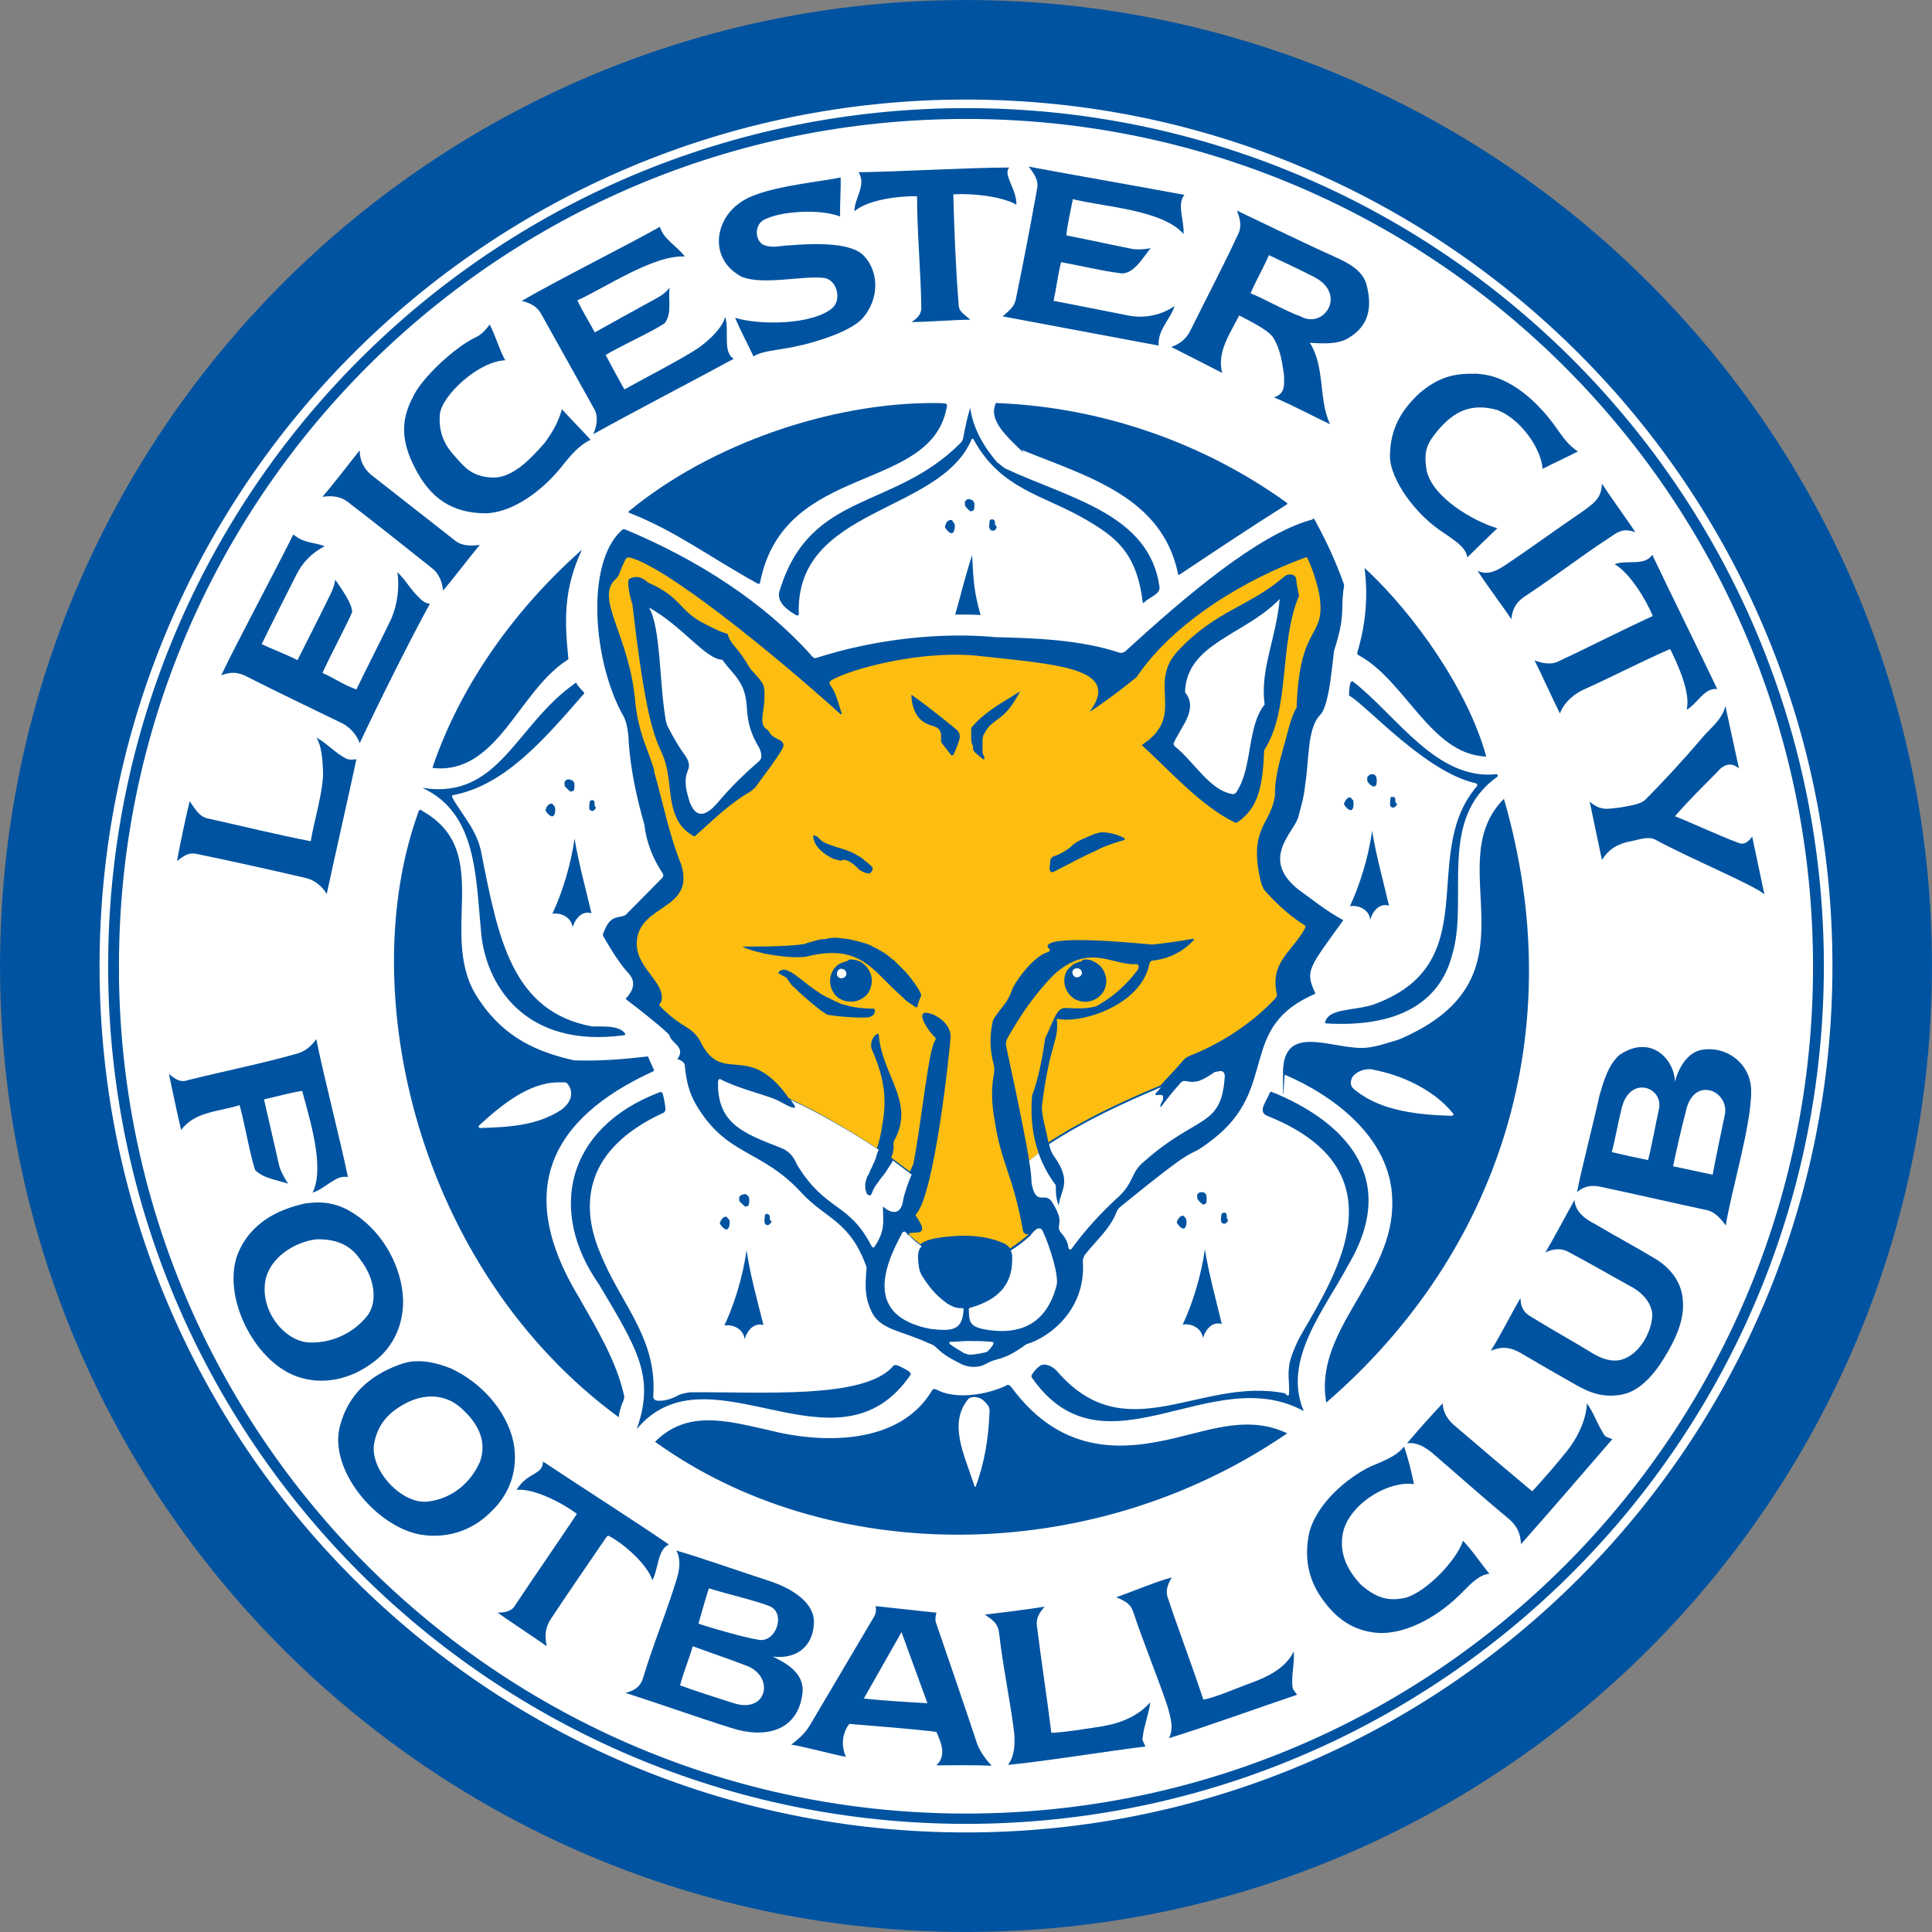
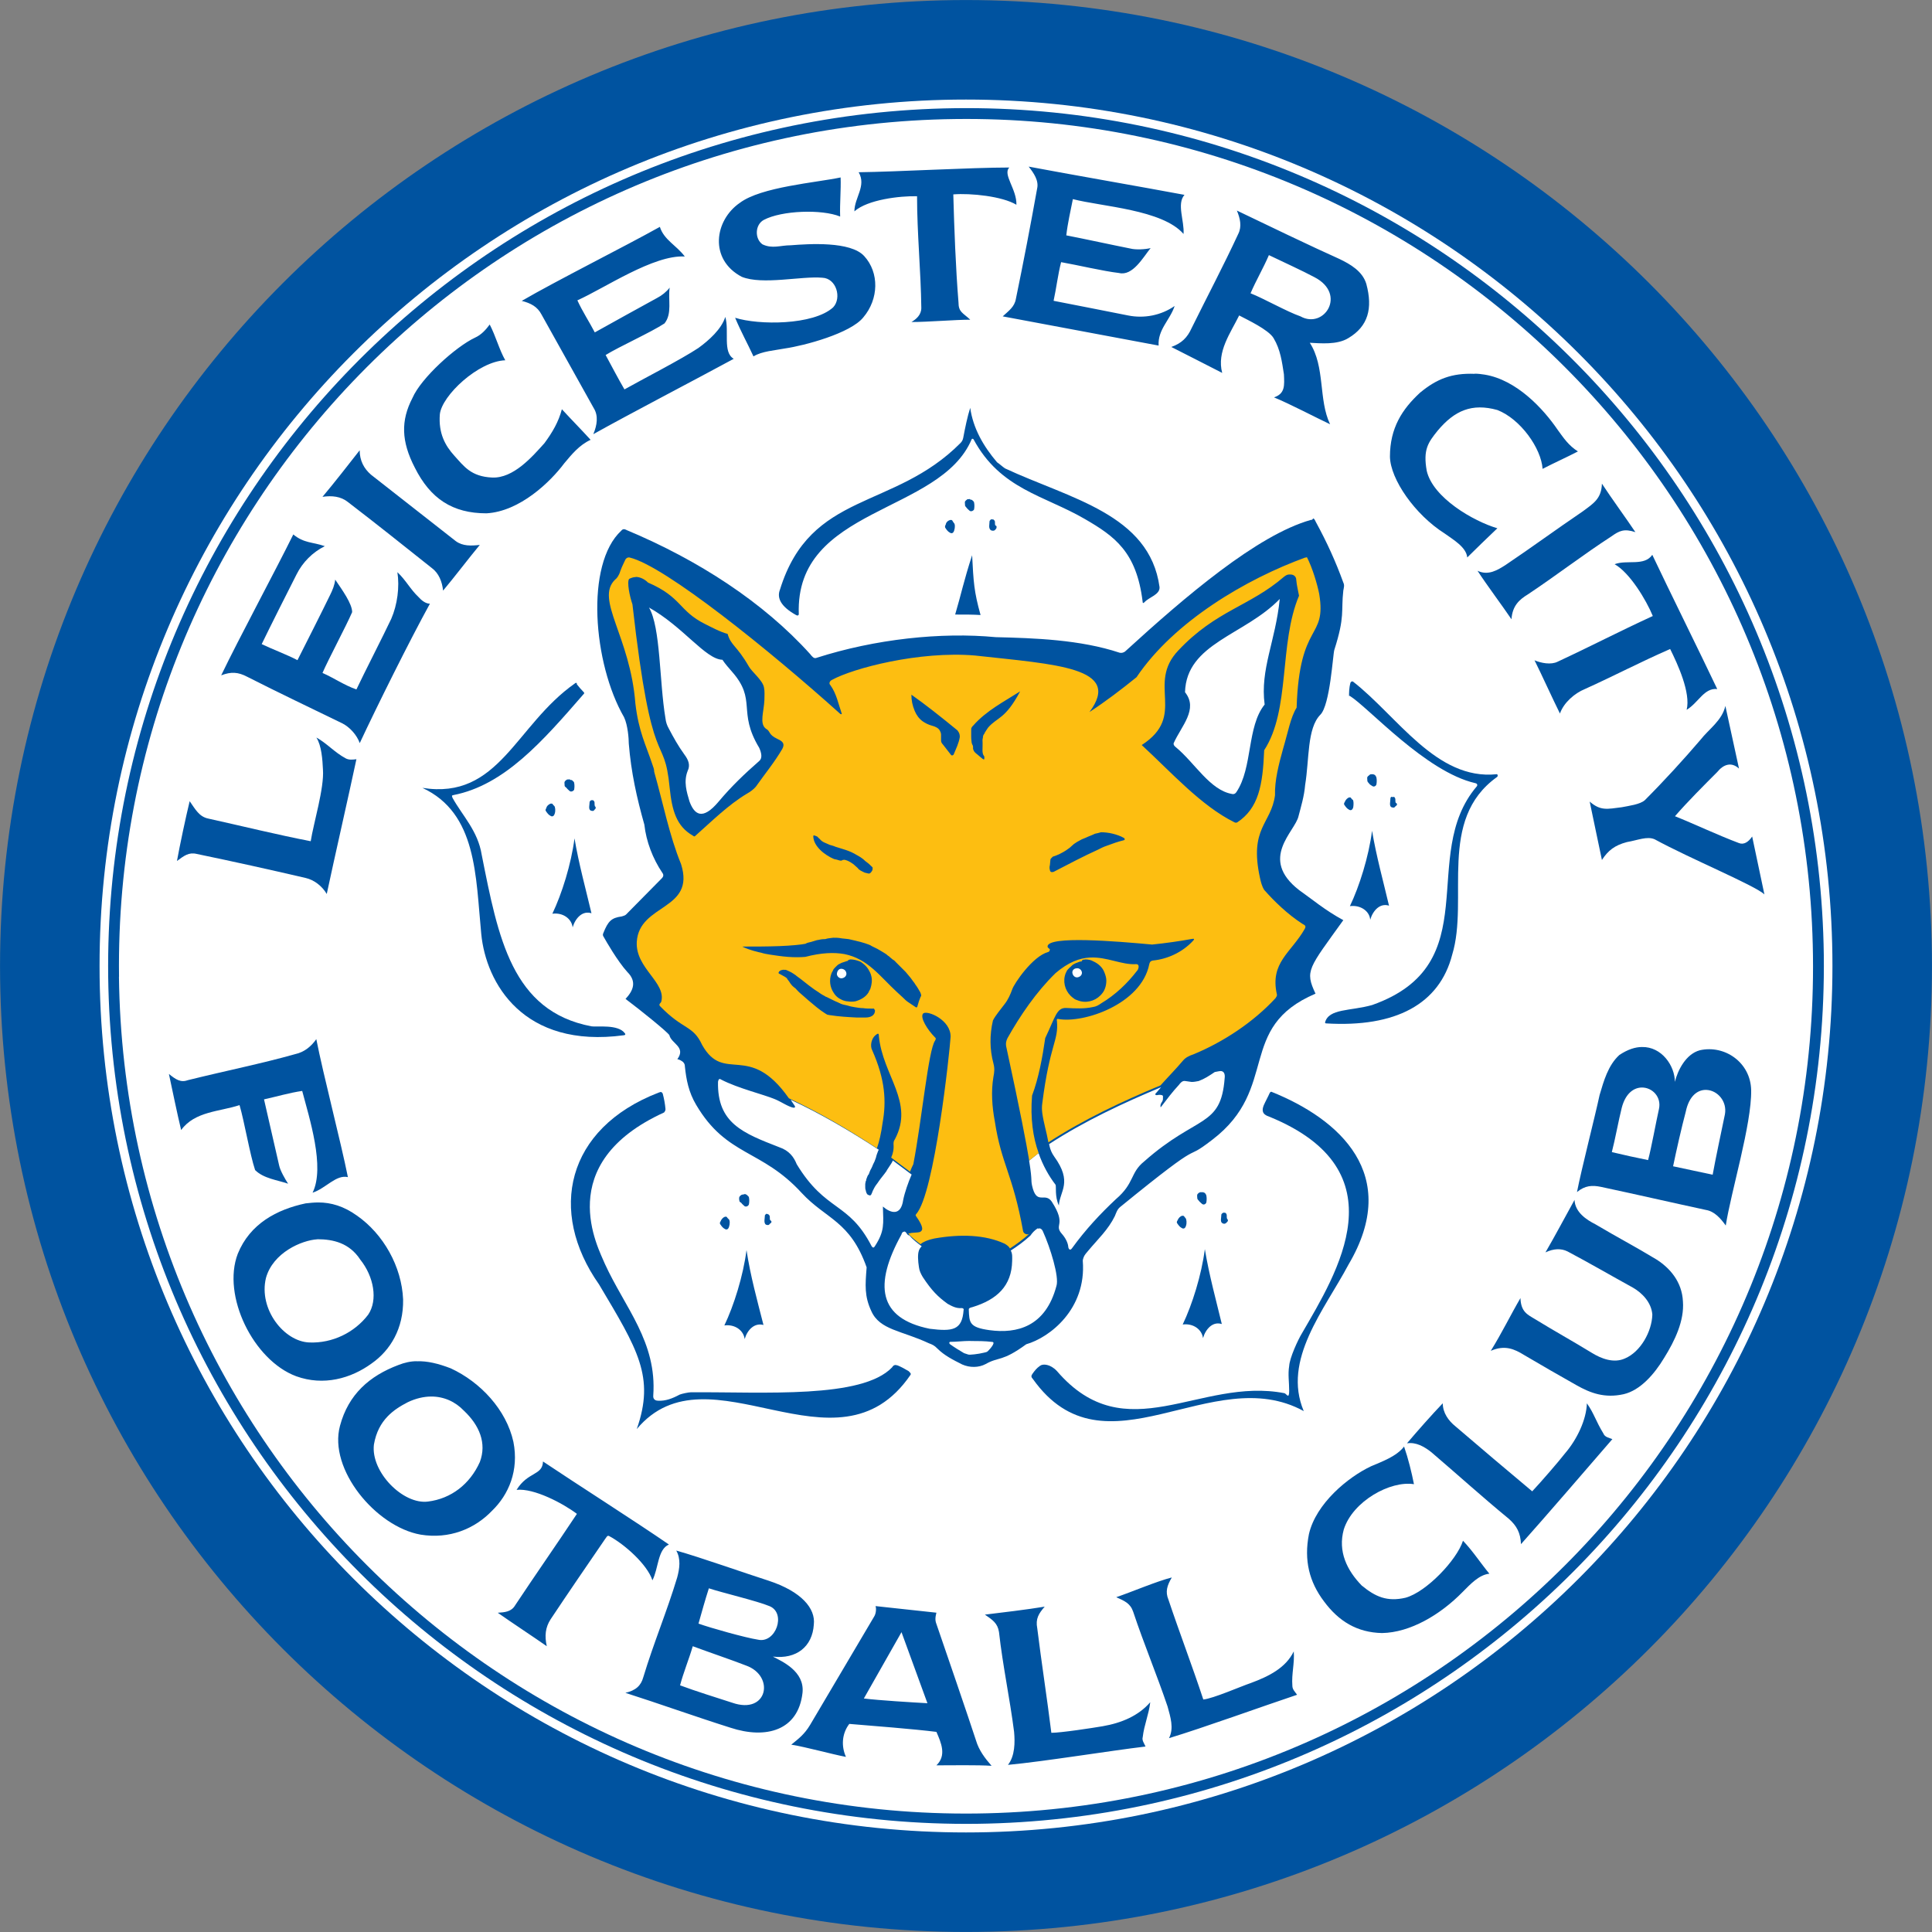
<svg xmlns="http://www.w3.org/2000/svg" id="svg2" version="1.1" viewBox="0 0 2494.6 2494.6">
  <rect x="0" y="0" width="2494.6" height="2494.6" fill="#808080" stroke="none" />
  <defs>
    <style>
      .cls-1 {
        fill: #0053a0;
      }

      .cls-1, .cls-2 {
        stroke-width: 0px;
      }

      .cls-3 {
        fill: #fff;
        stroke: #0053a0;
        stroke-miterlimit: 24.3;
        stroke-width: 128.5px;
      }

      .cls-2 {
        fill: #fdbe11;
      }
    </style>
  </defs>
  <path id="ellipse-big" class="cls-3" d="M2430.3,1247.3c0,653.3-529.8,1183-1183,1183S64.3,1900.6,64.3,1247.3,594,64.3,1247.3,64.3s1183,529.8,1183,1183Z" />
  <path id="ellipse-small" class="cls-1" d="M153.7,1261.3c-7.9-604,475.7-1100.3,1079.6-1107.6,604-7.9,1100.3,476.3,1107.6,1080.3,7.9,604-476.3,1100.3-1080.3,1107.6-603.4,7.3-1099.7-476.3-1107-1080.3h0ZM1233.3,139.7c-611.3,7.9-1100.9,509.7-1093.6,1121.6,7.9,611.3,509.7,1100.9,1121.6,1093.6,611.3-7.9,1100.9-509.7,1093.6-1121.6-7.9-611.9-510.3-1101.5-1121.6-1093.6h0Z" />
-   <path id="kinda-ellipse" class="cls-1" d="M1207.2,520.4c-134.4-.6-290.1,52.9-395.4,139.9-.6,0-.6,1.2.6,1.8,60.2,23.7,101,55.4,165.4,91.2,2.4,1.2,3,.6,3.6-1.2,31-157.5,223.2-113.7,241.5-228.7-.6-.6-.6-2.4-2.4-2.4-4.9-.6-9.1-.6-13.4-.6h0ZM1286.8,520.4c-1.2,0-1.8.6-1.8,2.4-7.9,20.1,15.8,41.4,29.2,54.7s3.6,2.4,5.5,3.6c85.8,34.7,180.7,60.8,201.3,159.4.6,1.8.6,2.4,2.4,1.2,45.6-30.4,91.2-60.8,137.5-90,2.4-1.2,1.2-1.8,0-3-104-74.8-234.8-122.9-374.1-128.3h0ZM751.6,709.6c-83.9,74.2-155.7,171.5-192.8,280.4-.6,1.2,0,1.8,1.8,1.8,82.1,7.3,108.9-99.1,171.5-139.3.6-.6,1.8-1.2,1.8-1.8-4.9-48.7-6.7-89.4,17.6-141.1h0ZM1761.9,733.3c4.9,37.7,1.2,73.6-9.1,108.3-.6,1.8-.6,3,1.2,4.3,60.2,32.2,93.1,127.1,163,130.8.6.6,2.4.6,1.8-.6-23.1-84.5-93.1-184.3-156.9-242.7h0ZM1941.9,1031.4c-85.8,85.8,53.5,230.5-135.6,310.8-16.4,4.9-32.8,10.9-48.1,10.9-42,0-101.6-31.6-101.6,32.2s1.2,1.8,2.4,2.4c58.4,24.9,137.5,79.1,138.7,162.4,3,99.8-102.2,166.7-85.2,260.9,224.4-194,316.3-479.9,229.3-779.8h0ZM542.3,1045.4c-.6,0-1.2,1.2-1.8,2.4-84.5,231.7-1.2,591.8,258.5,782.2,0-4.9,3-15.2,6.1-21.9,1.2-2.4,1.2-6.1,0-9.1-9.7-42-34.7-83.9-58.4-125.3-82.1-136.2-36.5-229.3,96.1-290.1,1.8-.6,1.8-1.2,1.2-3-1.8-4.3-4.3-9.1-6.1-13.4-.6-1.2,0-3.6-3-3-29.8,3.6-63.3,6.1-93.7,4.9-45.6-10.3-88.8-28-121.6-76.6-58.4-81.5,21.9-191.6-74.8-245.7-1.2-1.2-1.8-1.2-2.4-1.2h0ZM1768.6,1380.5c2.4,0,4.3.6,6.7,1.2,29.2,5.5,73.6,22.5,100.4,55.4,1.8,1.8,1.2,3.6-1.8,3.6-42.6-1.2-90-6.1-122.9-32.2-4.9-3.6-9.1-7.3-5.5-16.4,2.4-5.5,10.3-9.7,16.4-10.9,2.4-.6,4.3-.6,6.7-.6h0ZM719.9,1397.5h7.3c1.8,0,4.3,0,5.5,1.8,7.9,9.7,6.7,23.1-8.5,34.1-32.2,20.7-69.3,21.9-104,23.1-1.2,0-3.6-1.2-1.2-3.6,31-28.6,65.1-54.7,101-55.4ZM1301.4,1788c-.6,0-1.2,0-1.2.6-26.2,12.8-67.5,18.9-91.2,5.5-3-1.2-4.3-.6-5.5,1.2-42,70.6-141.1,69.3-211.7,51.1-52.3-11.6-104-26.8-146,15.2,220.8,159.4,560.8,164.2,816.3-10.9-48.1-22.5-91.8-6.7-144.8,6.1-60.2,14-144.2,26.8-212.3-66.9-1.2-.6-2.4-1.8-3.6-1.8h0ZM1257,1803.8h1.8c7.9.6,12.2,4.9,16.4,10.3,2.4,3,3,6.7,2.4,10.3-1.2,32.8-6.7,65.7-17.6,94.3,0,1.2-1.2,1.8-1.8,0-12.8-40.1-34.7-80.9-7.3-113.1,3-1.2,4.3-1.8,6.1-1.8h0Z" />
  <path id="leicester" class="cls-1" d="M1328.2,215.1c6.7,8.5,13.4,18.2,10.9,28.6-8.5,47.4-17.6,94.9-27.4,142.3-1.8,10.3-9.1,15.2-17,22.5,52.3,9.7,149,28,201.3,37.7-1.2-20.7,14.6-32.8,20.7-51.1-17.6,12.2-39.5,16.4-60.2,12.2-21.3-4.3-74.2-14.6-96.1-18.9,3.6-16.4,5.5-33.5,9.7-49.9,20.7,3.6,54.1,11.6,74.8,14,17.6,4.3,31-20.1,40.8-32.2-6.7,1.8-19.5,2.4-26.2.6-21.9-4.3-60.8-12.8-82.7-17,1.8-15.8,5.5-31.6,8.5-46.8,37.1,9.7,115.6,13.4,142.9,45,1.2-17-9.1-38.9,1.2-50.5-51.7-9.7-150.2-26.8-201.3-36.5h0ZM1303.3,216.3c-49.9,0-144.8,5.5-194.6,6.1,10.3,17.6-5.5,32.8-5.5,50.5,17-15.2,59-20.1,80.9-19.5,0,48.1,4.9,96.1,5.5,144.2,0,9.1-6.7,14.6-12.8,18.2,21.9,0,56-3,76-3-9.7-9.1-15.2-9.7-15.2-22.5-3.6-44.4-5.5-95.5-6.7-139.3,22.5-1.8,63.3,2.4,81.5,13.4.6-20.1-18.2-39.5-9.1-48.1h0ZM1085.5,229.1c-31.6,6.7-102.8,12.2-130.2,32.8-32.8,22.5-40.1,73,2.4,95.5,26.8,10.9,77.2-1.2,104,1.2,18.2.6,25.5,26.2,14,38.3-25.5,23.1-96.1,23.1-126.5,13.4,7.3,17.6,15.8,32.8,23.7,49.9,10.3-6.7,28.6-7.9,40.8-10.3,24.9-3.6,84.5-19.5,101-40.1,20.1-23.7,20.7-57.8,1.2-79.1-17.6-19.5-71.8-15.8-94.9-14-13.4,0-23.7,4.9-36.5-1.2-10.3-7.3-9.7-25.5,1.8-31.6,23.1-12.2,74.8-14,98.5-4.3-.6-17.6,1.2-34.1.6-50.5h0ZM1597,271.7c4.3,10.3,6.7,20.7,1.8,30.4-18.9,40.8-40.1,80.9-60.2,121.6-5.5,12.2-12.8,19.5-26.2,24.3,17.6,9.1,48.1,24.3,65.7,33.5-7.3-27.4,10.9-51.7,21.9-74.2,10.3,5.5,37.7,18.2,44.4,29.2,9.1,15.2,10.9,31,13.4,46.8.6,14,1.8,24.9-12.8,29.8,20.7,8.5,52.9,25.5,72.4,34.7-15.2-31.6-6.1-74.2-26.2-105.2,13.4.6,35.3,3,49.9-6.1,25.5-15.2,31.6-38.3,23.1-69.9-4.9-16.4-20.7-25.5-34.7-32.2-32.8-14.6-99.8-46.8-132.6-62.6ZM851.9,293c-45.6,25.5-133.2,69.3-178.2,95.5,11.6,3,20.1,7.3,25.5,17.6,22.5,40.1,45,80.9,67.5,121,6.1,9.7,4.3,21.9-.6,33.5,46.8-26.2,134.4-71.8,181.3-97.3-14.6-8.5-5.5-35.9-10.9-54.1-4.9,15.8-21.3,30.4-34.7,40.1-21.9,14.6-73,40.8-95.5,53.5-8.5-14.6-16.4-29.8-24.3-44.4,17.6-10.9,58.4-29.2,76-40.8,10.3-12.8,4.3-31,6.7-46.2-4.3,5.5-10.3,10.3-16.4,13.4-18.9,10.3-60.8,33.5-80.3,44.4-7.3-14-15.8-26.8-22.5-41.4,35.3-15.8,98.5-59,138.7-56.6-10.9-14.6-26.8-21.3-32.2-38.3h0ZM1638.4,329.4c17.6,8.5,43.2,20.1,59,28.6,42,21.9,12.2,67.5-18.2,50.5-17.6-6.1-47.4-23.1-64.5-29.8,7.3-17,16.4-32.2,23.7-49.3ZM632.4,418.9c-4.9,6.7-10.9,13.4-18.9,17-24.9,11.6-69.9,52.3-80.9,77.9-15.2,29.2-14.6,56,3,90,20.1,40.1,48.7,59,92.5,59,43.2-2.4,82.7-40.8,100.4-64.5,9.7-11.6,19.5-23.7,34.1-30.4-12.2-13.4-24.9-26.2-37.1-39.5-4.3,16.4-12.2,29.8-22.5,43.8-15.8,17.6-40.1,45.6-67.5,44.4s-36.5-14.6-48.7-28-20.7-29.2-18.9-53.5c2.4-24.3,49.9-68.7,84.5-69.9-7.9-14-12.2-31-20.1-46.2h0ZM464.5,581.3c-12.8,16.4-34.7,44.4-48.1,60.2,12.2-1.8,23.7-.6,32.8,6.7,36.5,28,72.4,56.6,108.3,85.2,9.1,6.7,13.4,17.6,14.6,29.2,13.4-15.8,34.7-43.8,47.4-59-10.9,1.2-21.9,1.8-31-4.9l-109.5-85.8c-9.1-7.9-14.6-18.2-14.6-31.6h0ZM378.7,690.1c-23.1,46.8-70.6,135-93.1,181.9,12.8-4.9,21.9-4.3,33.5,1.8,40.8,20.7,81.5,40.1,122.9,60.2,9.7,4.9,18.9,15.2,22.5,25.5,22.5-48.1,64.5-132.6,90.6-180-5.5,0-10.9-4.3-14.6-8.5-10.9-10.3-16.4-21.9-27.4-32.2,3,18.9,0,42-7.9,60.2-9.7,20.7-35.3,70.6-45,91.2-15.8-5.5-28.6-14.6-43.8-21.3,7.9-18.2,30.4-60.2,38.3-78.5,0-10.9-12.8-28.6-21.9-42-.6,6.7-3.6,14-6.7,20.1-9.7,20.1-32.2,64.5-42,83.9-14-7.3-32.2-14-46.2-20.7,9.7-20.1,34.7-69.9,45-90,7.9-15.8,20.7-28.6,36.5-36.5-15.8-5.5-26.8-3.6-40.8-15.2h0ZM408.5,952.3c6.7,10.3,7.9,28.6,8.5,41.4,1.8,23.7-12.2,69.3-15.8,92.5-43.8-8.5-88.2-19.5-132-29.2-12.2-2.4-17-12.2-24.3-22.5-4.9,20.1-12.8,57.2-16.4,77.2,9.1-6.7,15.2-11.6,25.5-9.1,46.8,9.7,93.7,20.1,140.5,31,10.9,2.4,21.3,10.3,27.4,20.7,9.7-45.6,28.6-128.3,38.3-174-4.9.6-9.7,1.2-14-1.2-14.6-7.9-24.3-19.5-37.7-26.8h0Z" />
  <path id="football" class="cls-1" d="M408.5,1341.6c-6.7,9.7-15.8,17-27.4,19.5-43.2,12.2-88.8,21.3-138.1,33.5-9.7,3.6-15.8-.6-24.9-7.9,4.3,20.1,10.9,52.3,15.8,72.4,17.6-24.3,49.9-23.7,75.4-32.2,6.1,20.7,13.4,63.9,20.1,83.9,10.9,10.9,28.6,12.8,42.6,17.6-3.6-5.5-10.3-17-11.6-23.7-4.9-21.9-14.6-63.3-19.5-85.2,16.4-3.6,32.8-8.5,49.3-10.9,9.1,34.7,29.8,98.5,13.4,131.4,17-5.5,30.4-23.7,45.6-20.1-9.1-45.6-31.6-131.4-40.8-178.2h0ZM411,1552.6c-5.5,0-10.9.6-16.4,1.2-37.1,7.9-71.8,26.2-87.6,65.1-20.7,54.1,20.1,137.5,75.4,158.1,35.3,12.8,70.6,3,97.3-16.4,24.3-17,41.4-45,40.8-82.7-1.8-42.6-25.5-84.5-59.6-108.3-17-12.2-33.5-17-49.9-17h0ZM409.7,1600.1c20.7,0,41.4,4.9,55.4,26.2,17.6,21.9,23.1,52.3,10.3,71.2-17.6,23.1-46.2,37.1-76,35.9-32.8-1.2-65.7-43.2-56-83.3,9.1-32.8,46.2-48.7,66.3-49.9h0ZM538.1,1757.6c-7.9,0-15.8,1.8-23.7,4.9-37.1,14-64.5,37.7-75.4,78.5-15.2,56,46.2,130.2,104,140.5,37.1,6.1,69.9-7.3,92.5-31,21.3-20.7,34.7-51.7,27.4-88.8-9.1-41.4-42.6-77.2-80.9-94.9-15.8-6.1-30.4-9.7-43.8-9.1h0ZM556.9,1803.2c16.4,0,31,6.7,42,18.2,20.1,18.9,29.8,42,20.7,66.3-12.8,28.6-37.1,47.4-66.9,51.1-32.2,4.3-74.2-38.3-69.9-73.6,5.5-32.2,26.2-45.6,43.8-54.7,10.3-4.9,20.7-7.3,30.4-7.3h0ZM701.1,1887.2c-.6,18.2-19.5,12.8-34.1,36.5,22.5-2.4,60.2,17.6,77.9,31-26.2,39.5-53.5,78.5-79.7,118-4.9,8.5-13.4,9.1-22.5,9.7,16.4,11.6,46.8,31.6,63.3,43.2-3-13.4-1.8-24.3,4.9-34.7,23.1-34.7,46.8-69.3,70.6-104,1.2-1.2,2.4-4.9,4.9-3.6,19.5,10.3,49.3,36.5,56,57.2,7.9-15.2,6.7-40.1,21.3-46.2-41.4-28.6-121.6-79.7-162.4-107.1h0ZM873.2,2002.1c6.1,10.9,4.3,23.1,1.2,34.7-13.4,44.4-30.4,84.5-43.8,128.9-3,10.9-9.7,17-23.1,20.1,42,13.4,91.2,31,135.6,45,46.2,15.2,87.6,3.6,93.1-45,3-28-26.8-40.8-38.3-46.8,30.4,3.6,51.1-12.8,52.9-41.4,2.4-20.7-15.8-42.6-58.4-56.6-30.4-9.7-88.8-30.4-119.2-38.9h0ZM1513.1,2036.8c-19.5,4.9-52.3,18.9-71.8,25.5,10.9,4.9,18.2,7.9,21.9,18.9,14,42,30.4,80.9,44.4,122.3,3.6,13.4,8.5,28,1.8,40.8,44.4-13.4,121.6-41.4,165.4-56-2.4-3.6-6.1-6.7-6.1-11.6-1.2-15.8,3-28.6,1.8-44.4-10.3,21.3-32.2,32.2-55.4,40.8-12.8,4.3-48.7,20.1-61.4,21.3-14-42.6-31-87-45-128.9-4.3-10.3-1.8-18.2,4.3-28.6h0ZM915.2,2050.8c16.4,5.5,62.6,16.4,78.5,23.1,21.9,9.1,7.9,48.7-15.2,43.2-15.8-2.4-61.4-15.2-76.6-20.7,4.3-15.2,8.5-30.4,13.4-45.6h0ZM1130.5,2073.9c1.2,3,.6,9.7-1.8,13.4l-82.7,139.9c-7.3,12.2-14.6,17.6-24.3,25.5,18.9,3,51.7,12.2,70.6,15.8-6.1-13.4-5.5-29.8,4.3-42.6,29.2,2.4,83.9,6.7,112.5,10.3,6.1,14,13.4,30.4,0,43.2,19.5,0,52.9-.6,71.2.6-8.5-9.7-16.4-20.1-20.1-32.8-8.5-26.2-41.4-122.3-51.7-152.1-1.8-5.5.6-12.2.6-12.8l-78.5-8.5h0ZM1348.9,2074.5c-21.3,3.6-57.2,7.9-77.2,10.3,9.7,6.7,16.4,10.9,18.2,22.5,4.9,43.8,14,85.8,19.5,128.9,1.2,13.4,1.2,31-7.9,42.6,46.2-4.3,131.4-18.2,177.6-23.7-1.8-4.3-4.9-7.9-3.6-12.2,1.8-15.8,7.9-29.2,9.7-45-15.2,17.6-37.1,26.8-61.4,31-14,2.4-54.1,8.5-66.3,8.5-5.5-44.4-12.8-91.2-18.2-135-2.4-12.2,1.8-18.9,9.7-28h0ZM1164,2107.4l33.5,91.8c-21.3-1.2-61.4-3.6-82.1-6.1l48.7-85.8ZM894.5,2125.6c19.5,7.3,51.7,18.2,68.7,24.9,37.7,13.4,28,63.9-17.6,48.1-20.7-6.7-48.1-15.2-67.5-22.5,4.3-16.4,11.6-34.1,16.4-50.5Z" />
  <path id="city" class="cls-1" d="M1904.2,482.7c-29.8-1.2-49.3,6.7-70.6,24.3-23.1,21.3-38.9,45.6-38.9,82.7.6,29.2,32.2,74.8,70.6,99.1,10.9,7.9,28,17.6,29.2,31,12.8-12.8,26.2-25.5,38.9-37.7-31-9.1-83.3-39.5-91.2-74.2-4.9-27.4,1.8-36.5,14-51.7,21.9-26.2,44.4-35.9,77.2-26.8,29.8,11.6,56.6,49.3,58.4,76,15.2-7.9,30.4-14.6,45.6-22.5-12.2-7.9-18.2-17-26.2-28-18.2-26.8-52.9-64.5-94.3-71.2-3.6-.6-8.5-1.2-12.8-1.2h0ZM2068.4,624.5c-.6,19.5-10.9,25.5-24.9,35.9-34.1,23.1-66.3,46.8-99.8,69.3-9.7,6.1-21.9,14-35.9,7.3,10.9,17,32.8,46.2,43.8,62.6,1.2-17.6,10.3-25.5,21.3-32.2,36.5-24.3,71.2-51.1,107.7-74.8,10.3-7.3,16.4-10.3,31-5.5-10.9-16.4-32.2-45.6-43.2-62.6h0ZM2133.5,716.3c-10.3,15.2-32.8,6.1-48.7,12.2,19.5,10.9,40.8,46.2,49.3,66.9-43.8,20.1-79.7,38.9-122.9,59-8.5,4.3-21.3,1.8-29.8-1.8,9.1,18.2,23.7,50.5,32.8,68.7,4.9-14,18.9-26.2,32.2-31.6,38.9-17.6,71.2-34.7,110.1-51.7,9.7,19.5,26.8,56.6,21.3,78.5,15.2-9.1,22.5-28.6,39.5-26.8-21.3-45-62.6-128.3-83.9-173.4h0ZM2227.8,911.5c-4.3,18.9-21.3,29.8-32.2,43.8-21.3,24.9-46.8,52.9-71.8,77.9-6.1,5.5-20.7,7.3-29.8,9.1-18.9,2.4-27.4,4.9-41.4-7.3,4.3,20.1,11.6,56,15.8,75.4,7.9-12.2,16.4-18.9,32.2-23.1,14-2.4,26.2-7.9,35.9-3.6,45.6,24.9,130.8,60.2,141.7,71.2l-15.8-74.8c-4.9,7.3-10.9,10.9-17,8.5-27.4-10.3-59.6-25.5-82.7-34.7,17-19.5,36.5-38.9,54.7-57.2,7.9-9.7,18.2-13.4,28-4.3l-17.6-80.9h0Z" />
  <path id="club" class="cls-1" d="M2120.1,1351.9c-8.5,0-18.2,3-29.2,10.3-14.6,13.4-20.1,33.5-25.5,51.7-6.7,31-23.1,94.3-29.2,125.3,10.3-8.5,19.5-9.1,31-6.7,45.6,9.7,90.6,20.1,135.6,29.8,10.9,1.8,18.9,10.9,25.5,20.1,6.7-43.2,33.5-130.8,32.8-174.6-.6-35.9-34.1-59-66.3-51.7-18.2,4.9-28.6,26.2-32.2,40.8,0-20.7-17-45.6-42.6-45h0ZM2120.1,1404.2c13.4,0,25.5,12.2,21.9,28s-9.7,49.9-14,65.7c-15.2-3-31.6-6.7-46.8-10.3,4.3-16.4,8.5-40.1,12.8-57.2,4.9-18.9,15.8-26.2,26.2-26.2h0ZM2203.5,1407.3c14,.6,26.8,14.6,23.7,31.6-4.3,20.7-12.2,57.8-15.8,77.9l-51.1-10.9c4.3-20.7,10.9-49.9,16.4-70.6,4.3-20.7,15.8-28.6,26.8-28h0ZM2033.2,1549c-12.8,23.1-24.3,45-37.7,68.1,10.3-4.9,20.1-5.5,28.6-1.2,29.8,15.8,54.7,30.4,84.5,46.8,11.6,6.7,23.7,18.9,24.9,34.7-.6,21.9-15.2,48.1-35.3,56.6-14.6,6.7-31,0-42-6.7-26.8-16.4-48.1-28-74.8-44.4-9.1-5.5-17.6-9.1-18.2-26.8-12.8,21.9-24.3,45.6-38.3,68.1,18.2-7.9,30.4-2.4,43.2,5.5,23.7,14,43.8,25.5,67.5,38.9,18.2,10.3,36.5,17,60.8,11.6,21.3-4.9,39.5-25.5,52.3-46.8,14-22.5,26.2-48.1,24.3-73-1.2-25.5-17-43.2-34.1-54.1-28-17-50.5-28.6-79.1-45.6-10.9-5.5-26.2-15.2-26.8-31.6h0ZM2049,1811.8c-.6,21.3-12.8,46.8-28,64.5-7.9,10.3-32.2,38.3-42.6,49.3-34.1-28.6-65.1-54.7-99.1-83.9-9.1-7.3-16.4-17.6-16.4-29.8-14,14.6-32.8,35.9-46.2,51.7,11.6-1.8,22.5,4.3,31.6,11.6,33.5,28.6,65.7,57.8,99.8,85.8,10.3,9.1,15.2,18.2,15.8,32.8,31-34.7,87.6-100.4,118-135.6-4.3-1.8-9.7-2.4-11.6-7.3-9.7-15.8-12.2-26.2-21.3-38.9h0ZM1813,1867.7c-9.7,12.8-28.6,19.5-42.6,25.5-29.8,14-71.2,48.1-80.3,87.6-6.7,34.1.6,62,19.5,87,18.9,25.5,42.6,40.1,74.8,40.8,36.5-.6,75.4-23.7,104-52.9,9.7-9.7,21.3-22.5,34.7-23.7-11.6-14-21.3-29.2-34.1-42.6-7.9,24.9-47.4,66.3-74.2,73.6-23.7,5.5-38.9-1.2-56.6-15.8-18.9-19.5-31-43.8-23.1-72.4,11.6-36.5,60.2-63.3,90.6-58.4-3-15.2-7.3-32.8-12.8-48.7Z" />
  <path id="leaf-top" class="cls-1" d="M1252.8,526.5c-3.6,10.9-6.7,26.2-9.1,38.9-.6,3-1.8,4.9-3.6,6.7-86.4,87-193.4,61.4-233,189.2-4.3,10.9,1.2,21.9,20.7,32.8,1.8,1.2,3.6.6,3.6-1.2-4.9-138.7,182.5-128.9,223.2-225.7.6-1.2,1.8-.6,2.4,0,34.7,64.5,91.2,72.4,143.5,102.8,38.9,22.5,66.9,42.6,74.8,106.4,0,3,1.2,2.4,2.4,1.2,6.1-6.7,20.1-9.7,19.5-19.5-12.8-94.3-116.2-114.4-199.5-153.3-3.6-2.4-6.7-5.5-10.3-7.9-17.6-20.7-31-43.8-34.7-70.6h0ZM1250.9,644.5c-1.2,0-1.8,0-2.4.6-.6.6-1.8,1.2-2.4,2.4-.6.6,0,3.6,0,5.5.6,1.2,1.2,1.8,1.8,2.4,1.2,1.8,2.4,2.4,4.3,4.3,2.4,1.2,4.9-.6,5.5-1.8.6-3,.6-6.7,0-9.1,0-1.2-1.2-1.8-1.8-2.4-.6-1.2-1.8-1.2-3-1.2,0-.6-.6-1.2-1.8-.6ZM1279.5,670.7s-.6,0-.6.6c-.6.6-1.2,1.2-1.2,1.8,0,3.6-1.8,9.1,1.8,11.6,1.8.6,3.6,1.2,5.5-.6.6-1.2,1.8-1.2,1.8-3.6s-1.2-1.2-1.8-2.4c-.6-1.8,0-4.3-.6-5.5-.6-.6-1.2-1.8-1.8-1.8-1.2,0-2.4-.6-3,0h0ZM1227.2,671.3c-2.4.6-5.5,2.4-6.1,6.1-1.2,1.8-1.2,3.6,0,4.9,1.2,1.8,3,4.3,5.5,5.5,1.8,1.2,4.3,1.2,5.5-3,1.2-3.6,1.2-8.5-.6-9.7-1.8-2.4-1.8-4.3-4.3-3.6h0ZM1255.2,716.9c-10.9,33.5-14,49.9-21.9,76.6,14.6,0,22.5,0,32.8.6-8.5-30.4-9.1-42.6-10.9-77.2h0Z" />
  <path id="leaf-left" class="cls-1" d="M744.3,881.7c-.6,0-1.2,0-1.8.6-77.2,54.1-97.9,150.8-197.1,135,70.6,32.8,68.7,113.7,76,188.6,6.1,63.3,54.1,148.4,184.3,130.8,1.2,0,2.4-1.2,1.2-2.4-8.5-12.2-36.5-7.9-43.2-9.1-102.8-19.5-120.4-114.4-141.7-221.4-4.9-31-24.9-50.5-37.7-73.6-.6-2.4-1.8-3,1.2-3.6,65.7-12.8,115-69.3,167.9-130.2,1.2-.6,1.2-2.4,0-3-3-3-5.5-6.1-8.5-9.7q0-1.8-.6-1.8h0ZM733.9,1006.4c-1.2,0-1.8,0-2.4.6-1.2.6-1.8,1.2-2.4,2.4-.6.6,0,3.6,0,5.5.6,1.2,1.8,1.8,2.4,2.4,1.2,1.8,2.4,2.4,4.3,4.3,2.4,1.2,4.9-.6,5.5-1.8.6-3,.6-6.7,0-9.1,0-1.2-1.2-1.8-1.8-2.4-.6-1.2-1.8-1.2-3-1.2-.6-.6-1.2-1.2-2.4-.6h0ZM763.7,1033.2q-.6,0-1.2.6c-.6.6-1.2,1.2-1.2,1.8,0,3.6-1.8,9.1,1.2,10.9,1.8.6,3.6,1.2,4.9-.6.6-1.2,1.8-1.2,1.8-3s-1.2-1.2-1.2-2.4c-.6-1.8,0-4.3-.6-5.5-.6-.6-1.2-1.8-1.8-1.8h-1.8ZM711.4,1037.5c-2.4.6-5.5,3-6.1,6.1-1.2,1.8-1.2,3,0,4.3,1.2,1.8,3,4.3,5.5,5.5,1.8,1.2,4.3,1.2,5.5-3,1.2-3.6.6-8.5-.6-9.7-2.4-1.8-1.8-3.6-4.3-3h0ZM741.8,1082.5c-4.3,33.5-16.4,71.8-28.6,97.3,14-1.8,24.9,6.7,26.2,17.6,3.6-12.2,12.8-21.9,24.3-18.2-7.3-31-16.4-63.9-21.9-96.7h0Z" />
  <path id="leaf-bottom-left" class="cls-1" d="M851.9,1410.3c-.6,0-1.2.6-1.8.6-119.2,46.2-142.9,153.3-76.6,247.6,49.9,83.9,72.4,119.2,48.7,186.7,93.1-111.3,258.5,68.7,353.4-69.9,1.2-1.8-.6-3-2.4-4.9-4.9-3-9.7-5.5-14-7.3-3.6-1.2-5.5-.6-7.3,2.4-38.9,40.8-164.8,31.6-259.7,32.2-3,0-11.6,1.8-14.6,3-9.1,4.9-18.2,8.5-28,7.9-2.4,0-6.7-1.2-6.1-6.7,4.9-69.3-36.5-113.1-62.6-170.3-7.9-19.5-68.7-128.9,76.6-195.2.6-1.2,1.8-1.8,1.8-4.3-.6-6.7-1.8-13.4-3.6-20.1-1.2-1.8-1.8-2.4-3.6-1.8h0ZM959.6,1542.3c-1.2,0-1.8.6-2.4.6-.6.6-1.8,1.2-2.4,2.4-.6.6-.6,3.6,0,5.5,0,1.2,1.8,1.8,2.4,2.4,1.2,1.8,2.4,2.4,4.3,4.3,2.4,1.2,4.9-.6,5.5-2.4.6-3,.6-6.7,0-9.1,0-1.2-1.2-1.2-1.8-2.4-1.2-1.2-1.8-1.2-3-1.8-.6,0-1.2,0-2.4.6h0ZM990,1567.2q-.6,0-1.2.6c-.6.6-1.2,1.2-1.2,1.8,0,3.6-1.8,9.1,1.2,11.6,1.8.6,3.6,1.2,4.9-.6.6-1.2,2.4-1.2,2.4-3s-1.2-1.2-1.8-2.4c-.6-1.2,0-4.3-.6-5.5-.6-.6-1.2-1.8-1.8-1.8s-1.2-.6-1.8-.6h0ZM936.5,1570.9c-2.4.6-4.9,3-6.1,6.1-1.2,1.8-1.2,3,0,4.3,1.2,1.8,3,4.3,5.5,5.5,1.8,1.2,4.3,1.2,5.5-3,1.2-3.6,1.2-8.5-.6-9.7-2.4-1.8-1.8-3.6-4.3-3h0ZM963.9,1614.1c-4.3,33.5-16.4,71.8-28.6,97.3,14-1.8,24.9,6.7,26.2,17.6,3.6-12.2,12.8-21.3,24.3-18.2-7.9-31-17-63.9-21.9-96.7Z" />
  <path id="leaf-bottom-right" class="cls-1" d="M1641.4,1409.7c-.6,0-1.2.6-1.8,1.2-2.4,5.5-5.5,10.9-7.9,16.4-2.4,6.1-2.4,11.6,7.3,14.6,170.9,69.9,87,201.9,42,279.8-4.9,7.9-15.8,31.6-16.4,42-1.8,10.9,0,20.7,0,32.2s-3.6,3.6-6.1,3c-109.5-21.3-204.4,75.4-293.8-28.6-8.5-9.1-18.2-9.7-21.9-6.7-4.3,3-6.7,6.1-9.7,10.3-1.8,2.4-1.8,4.3.6,6.7,93.1,130.8,231.1-23.7,349.7,41.4-28-66.3,26.8-130.8,57.8-189.2,68.7-116.2-11.6-187.9-99.8-223.2q.6,0,0,0h0ZM1550.8,1539.3c-1.2,0-1.8.6-2.4.6-.6.6-1.8,1.2-2.4,2.4-.6,1.2,0,3.6,0,5.5.6,1.2,1.2,1.8,1.8,2.4,1.2,1.8,2.4,2.4,4.3,4.3,2.4,1.8,4.9,0,5.5-1.8.6-3,.6-6.7,0-9.1,0-1.2-1.2-1.8-1.2-2.4-.6-1.2-1.8-1.2-3-1.8h-2.4ZM1579.4,1566q-.6,0-1.2.6c-.6.6-1.2,1.2-1.2,1.8,0,3.6-1.8,9.1,1.2,10.9,1.8,1.2,3.6,1.2,5.5-.6.6-1.2,1.8-1.2,1.8-3s-1.2-1.2-1.2-2.4c-.6-1.2,0-4.3-.6-5.5-.6-.6-.6-1.8-1.8-1.8s-1.2-.6-2.4,0ZM1526.5,1569.7c-2.4.6-4.9,3-6.1,6.1-1.2,1.8-1.2,3,0,4.3,1.2,1.8,3,4.3,5.5,5.5,1.8,1.2,4.3,1.2,5.5-3,1.2-3.6.6-8.5-.6-9.7-1.8-1.8-1.8-3.6-4.3-3h0ZM1555.7,1612.9c-4.3,33.5-16.4,71.8-28.6,97.3,14-1.8,24.9,6.7,26.2,17.6,3.6-12.2,12.8-21.9,24.3-18.2-7.3-30.4-16.4-63.3-21.9-96.7Z" />
  <path id="leaf-right" class="cls-1" d="M1745.5,879.9c-.6,0-.6.6-1.2.6-1.2,1.2-2.4,9.7-2.4,15.2s0,1.8,1.2,3c24.3,15.2,97.9,97.9,161.8,112.5,3,.6,3,3,1.8,4.3-76,89.4,14.6,229.3-135,282.2-28,7.9-56,4.3-60.8,22.5,0,.6.6,1.2,1.2,1.2,90,5.5,146.6-24.9,163-88.8,21.9-71.8-19.5-174,57.8-229.3,1.8-1.2.6-4.3-.6-3.6-77.9,7.9-127.7-74.8-185.5-119.8h-1.2,0ZM1770.4,999.7c-1.2,0-1.8.6-2.4,1.2-.6.6-1.8,1.2-2.4,2.4-.6.6,0,3.6,0,5.5.6,1.2,1.2,1.8,1.8,2.4,1.2,1.8,2.4,2.4,4.3,3.6,2.4,1.8,4.9,0,5.5-1.8.6-3,.6-6.7,0-9.1,0-1.2-1.2-1.8-1.2-2.4-.6-1.2-1.8-1.2-3-1.8h-2.4ZM1796.5,1028.9s-.6,0-.6.6c-.6.6-.6,1.2-.6,1.8,0,3.6-1.8,9.1,1.2,10.9,1.8.6,3.6,1.2,4.9-.6.6-1.2,2.4-1.2,2.4-3s-1.2-1.2-1.8-2.4c-.6-1.8,0-4.3-.6-5.5-.6-.6-.6-1.8-1.8-1.8-1.2.6-2.4,0-3,0h0ZM1742.4,1029.5c-2.4.6-4.9,3-6.1,6.1-1.2,1.8-1.2,3,0,4.3,1.2,1.8,3,4.3,5.5,5.5,1.8,1.2,4.3,1.2,5.5-3,.6-3.6.6-8.5-.6-9.7-2.4-1.2-1.8-3.6-4.3-3h0ZM1771.6,1072.7c-4.3,33.5-16.4,71.8-28.6,97.3,14-1.8,25.5,6.7,26.2,17.6,3.6-12.2,12.8-21.9,24.3-18.2-7.3-31-16.4-63.9-21.9-96.7h0Z" />
  <path id="fox-outline" class="cls-1" d="M1693.8,671.3h-1.2c-69.3,19.5-162.4,99.1-239,169.1-2.4,2.4-5.5,3-7.9,2.4-51.1-17-110.7-18.9-160-20.1-70.6-6.7-155.7,2.4-231.7,26.8-3,1.2-5.5-1.8-7.9-4.9-60.2-66.9-144.8-121.6-236.6-160-2.4-1.2-4.9-2.4-7.3.6-46.8,43.2-36.5,171.5,3.6,240.9,4.9,10.3,6.1,28,6.1,34.1,3,37.1,10.3,69.9,20.1,104.6,2.4,21.9,10.9,43.8,23.1,62,2.4,3,1.2,5.5-.6,7.3-15.8,15.8-30.4,31-46.2,46.8-1.2,1.2-3.6,1.8-5.5,2.4-13.4,1.8-17.6,6.1-23.7,21.3-1.2,2.4-.6,3.6.6,5.5,2.4,4.3,17.6,31,30.4,45,12.2,12.2,7.9,23.7-2.4,34.7,19.5,14.6,54.1,42.6,56.6,46.8,2.4,10.9,21.9,15.2,10.3,31,3,.6,4.9,1.8,7.3,3.6,1.8,1.8,2.4,3.6,2.4,5.5,1.8,17.6,4.9,33.5,14.6,49.9,39.5,66.9,83.9,56.6,136.2,113.7,31.6,34.1,62.6,35.9,83.9,96.1-1.8,23.1-3,37.1,6.1,56.6,10.9,24.3,38.9,24.9,74.2,41.4,4.9,1.8,7.3,3,10.9,6.7,9.1,9.1,20.1,14.6,32.2,20.7,9.7,4.3,21.3,4.3,30.4-.6,17-9.7,20.7-2.4,52.3-25.5,29.8-8.5,77.9-45,73-107.7,0-1.8.6-3,1.2-4.9,1.2-3,3.6-5.5,6.1-8.5,12.2-14.6,25.5-26.8,34.1-44.4,1.8-4.3,3-8.5,6.7-11.6,118.6-96.7,76.6-54.1,119.2-87,87.6-66.9,30.4-144.8,133.2-188.6-14-29.8-9.1-32.2,35.9-94.9-23.7-12.8-40.8-27.4-57.2-38.9-52.3-40.8-4.9-75.4-.6-95.5,3-11.6,7.3-25.5,8.5-40.1,5.5-33.5,2.4-73,19.5-90.6,12.8-12.2,16.4-79.1,18.2-83.9,14-43.8,8.5-49.3,11.6-76.6.6-3.6,1.8-6.7,0-10.3-9.7-26.8-21.3-52.3-35.3-77.9-1.2-2.4-1.8-4.3-3.6-4.9-1.2,1.8-1.8,1.8-1.8,1.8h0ZM1652.4,773.5c-5.5,54.7-25.5,90.6-19.5,136.2-23.1,28.6-15.2,81.5-36.5,113.1-1.2,1.8-3,3-5.5,2.4-28.6-4.9-48.1-40.1-72.4-60.2-2.4-1.8-3.6-3.6-3-5.5,9.7-21.9,32.2-43.8,14.6-65.7,1.8-63.3,77.2-73.6,122.3-120.4ZM837.9,784.4c44.4,24.9,73,66.9,94.9,67.5,3.6,5.5,8.5,10.9,12.2,15.2,32.8,37.1,6.7,51.1,35.3,98.5,3,6.7,4.3,13.4,0,17-19.5,17-36.5,33.5-52.3,52.3-21.3,25.5-31.6,16.4-37.7,0-3.6-12.2-7.9-25.5-2.4-39.5,3.6-7.3,1.2-14-4.3-21.3-7.9-10.9-14-21.9-20.1-33.5-2.4-4.3-3.6-7.9-4.3-13.4-7.9-46.8-6.1-117.4-21.3-142.9h0ZM1390.2,1250.3c3-.6,6.1,1.8,6.7,4.9s-1.8,6.1-5.5,6.7c-3,.6-6.1-1.8-6.7-5.5-.6-3,1.8-6.1,5.5-6.1h0ZM1086.1,1250.9c3,0,6.1,1.8,6.7,5.5.6,3-1.8,6.1-5.5,6.7-3,.6-6.1-1.8-6.7-4.9,0-4.3,2.4-7.3,5.5-7.3ZM1575.8,1382.9c4.9,0,6.1,4.3,5.5,9.1-4.9,64.5-35.3,46.8-104,107.7-18.2,14.6-12.2,28-36.5,48.7-20.1,18.9-38.9,38.9-56.6,63.3-3,4.3-4.9,0-4.9-2.4-.6-4.9-3.6-10.9-7.9-15.8-11.6-12.8,6.7-10.9-13.4-42-8.5-12.2-18.2,3.6-24.3-16.4-3.6-12.8,0-6.7-4.9-36.5l12.2-9.7c5.5,15.8,13.4,29.8,21.9,40.8,1.2,1.8-1.2,15.2,4.3,26.8,1.2-18.9,18.2-29.8-6.1-63.3-3-4.3-4.9-8.5-6.1-14,0-.6,0-1.2-.6-1.8,45.6-29.8,96.7-53.5,144.8-73.6-2.4,3-4.9,5.5-7.3,8.5-1.2,1.2,1.2,1.8,1.8,1.8,3-.6,4.3-.6,6.7,0,1.8.6,1.2,2.4,1.2,3.6.6,5.5-4.3,6.1-3,12.2,7.9-10.3,15.2-20.1,23.7-29.2,1.8-2.4,4.3-5.5,7.9-4.9l8.5,1.2c3,0,6.1-.6,9.1-1.2,7.9-3,13.4-6.7,20.7-11.6,3.6-.6,5.5-1.2,7.3-1.2h0ZM929.8,1393.3s.6,0,1.2.6c22.5,11.6,54.1,18.9,69.9,25.5,8.5,3.6,17,9.7,23.7,10.9,2.4,0,2.4-1.2,1.2-3-1.8-2.4-3.6-5.5-4.9-7.3,38.9,18.2,75.4,39.5,113.7,64.5q0,.6-.6,1.2c-1.2,3-2.4,6.1-3,9.1-.6,1.8-1.2,3-1.8,4.9l-1.8,3.6c-.6,1.8-1.8,4.3-2.4,5.5-1.2,1.8-2.4,4.9-3,6.7,0,.6-.6,1.2-1.2,1.8-.6,1.2-1.2,2.4-1.8,4.3-.6,1.2-.6,1.8-.6,2.4s0,.6-.6,1.2c0,1.2-.6,2.4-.6,3.6v3.6c0,1.2,0,3,.6,4.3.6,3.6,1.8,5.5,3,6.1.6,0,1.2,0,1.2.6.6,0,2.4.6,3-1.2.6-1.2,1.2-2.4,1.8-4.3l1.8-3.6c1.2-2.4,3-4.9,4.9-7.3.6-.6.6-1.2,1.2-1.8,3-4.3,6.7-8.5,9.7-12.8q.6-.6.6-1.2l3.6-5.5c.6-.6.6-1.2,1.2-1.8,1.2-1.8,2.4-3.6,3-5.5l24.3,18.2c-4.3,9.7-9.1,23.7-10.9,32.8-3,21.3-16.4,17-26.2,8.5.6,22.5,2.4,31.6-10.3,51.1-1.8,3-3,1.8-4.3,0-29.8-57.8-59-43.8-96.7-105.8-3.6-9.1-9.7-17.6-22.5-21.9-46.8-18.2-80.3-31-79.1-84.5.6-3,1.2-3.6,2.4-3.6h0ZM1342.2,1586.1c1.8,0,3.6,1.8,4.3,3.6,9.7,21.3,21.3,59,17.6,70.6-14,52.9-51.1,62-86.4,57.2-26.2-3.6-26.2-9.7-26.8-26.8,0-1.8,2.4-2.4,4.9-3,31.6-9.7,50.5-27.4,51.1-59.6,0-4.3.6-9.1-1.8-13.4,8.5-5.5,17-11.6,24.9-18.9l.6-.6c2.4-3.6,5.5-6.7,9.1-9.1,1.2.6,1.8,0,2.4,0ZM1167,1590.4c1.2-.6,1.8,0,3,1.2.6.6,1.8,3.6,4.3,3.6,4.3,5.5,10.3,9.7,15.8,14-1.8,1.8-3,3.6-3.6,5.5-1.8,4.9-1.2,13.4,0,21.3.6,4.9,2.4,8.5,4.9,12.8,11.6,17.6,19.5,25.5,32.2,34.7,5.5,3,10.9,6.1,18.2,5.5,1.8,0,3,1.2,2.4,2.4-1.8,26.2-14,28-43.8,24.3-66.3-13.4-72.4-56.6-36.5-121.6.6-2.4,1.8-3.6,3-3.6ZM1252.8,1731.5c9.1,0,18.9,0,28.6,1.2,1.2,0,1.8,1.2,1.2,2.4-1.2,3.6-5.5,7.9-7.3,9.7-1.2,1.2-3,1.2-4.9,1.8-7.3,1.8-18.2,3-20.1,2.4l-5.5-1.8c-6.1-3.6-12.2-7.3-18.2-11.6-1.2-1.2-1.2-2.4,0-3,8.5,0,17-1.2,26.2-1.2Z" />
  <path id="fox-background" class="cls-2" d="M1686.5,719.9h-1.2c-75.4,27.4-169.1,82.1-217.8,154.5-19.5,15.8-39.5,31-60.8,45,43.2-57.8-43.2-61.4-147.8-73-71.8-6.1-157.5,16.4-184.9,31.6-2.4,1.2-4.3,4.3-1.8,6.7,7.9,10.9,10.3,24.3,14.6,36.5.6,1.2-.6,1.2-1.8.6-90.6-81.5-226.3-191-271.9-201.9-2.4-.6-4.3.6-5.5,2.4-3,6.7-4.3,8.5-6.7,15.2-1.8,6.1-4.9,9.7-6.7,10.9-26.2,25.5,19.5,73,26.2,160,4.3,36.5,13.4,52.9,21.9,78.5,1.2,3.6,2.4,6.1,2.4,9.7,11.6,40.8,19.5,82.1,34.7,119.2,18.9,60.2-54.1,50.5-57.2,100.4-1.8,34.1,38.3,52.3,31.6,77.2-.6,1.8-3.6,3-1.8,5.5,30.4,31.6,42.6,24.3,54.7,50.5,28.6,50.5,60.2-4.9,111.9,68.7,38.9,18.2,75.4,39.5,113.7,64.5,3-8.5,5.5-19.5,7.3-32.8,4.9-27.4,3.6-55.4-13.4-93.7-3-5.5-1.2-15.2,4.3-19.5,3-2.4,4.3-3,4.3,1.2,4.9,51.1,46.2,85.2,20.7,133.2-1.2,1.8-1.8,3-1.8,6.1.6,6.7-.6,12.2-3,17.6l24.3,18.2c1.8-4.3,3-7.3,4.3-9.7,10.9-56.6,19.5-147.8,28-159.4.6-1.2,1.8-3,0-4.3-9.7-9.7-20.1-26.2-15.2-31,5.5-4.3,35.9,8.5,35.3,30.4-1.2,19.5-20.7,202.5-44.4,228.7-1.2,1.2-.6,2.4,0,3,10.3,14.6,8.5,18.2,4.9,20.1-3.6,1.2-10.3.6-13.4,1.8h-1.8c4.3,5.5,10.3,9.7,15.8,14,3.6-3,9.1-5.5,17.6-7.3,34.1-6.1,66.3-4.9,91.2,6.7,3,1.8,5.5,3.6,6.7,6.1,8.5-5.5,17-11.6,24.9-18.9-2.4,1.8-7.3,0-7.9-3.6-13.4-74.2-28-85.8-36.5-141.7-3.6-18.9-4.9-38.9-1.8-57.2,1.2-6.1,1.8-10.9,0-17.6-4.9-18.2-4.9-37.1-.6-55.4,3-6.1,9.7-14,15.2-21.3,4.3-5.5,7.3-12.2,9.7-18.9,2.4-7.3,26.2-42.6,46.2-48.1,1.8-.6,1.8-1.2,2.4-3,0-1.8-3-1.8-3-4.3.6-14,88.8-6.7,135-2.4,17.6-1.8,35.3-4.3,51.7-7.3,3-.6,3,.6,1.2,2.4-14,15.2-33.5,23.7-51.7,25.5-3.6.6-4.3,2.4-4.9,4.9-10.3,51.7-85.2,76.6-117.4,70.6-1.8-.6-2.4,1.2-1.8,2.4,2.4,26.2-9.1,29.2-18.9,106.4-.6,4.3-.6,7.9,0,12.8,1.8,12.8,5.5,24.3,7.9,37.7,45.6-29.8,96.7-53.5,144.8-73.6,9.7-10.9,19.5-20.7,29.2-32.2,3-3.6,7.9-6.1,13.4-7.9,38.3-15.8,77.2-41.4,105.8-72.4.6-1.2,2.4-3,1.8-4.9-9.1-41.4,18.2-53.5,35.9-84.5,2.4-4.3,0-4.9-3-6.7-18.9-12.2-35.9-28.6-49.3-43.8-3-4.9-4.3-10.3-5.5-15.8-14-64.5,14.6-69.3,19.5-106.4-.6-18.9,4.9-40.1,10.3-59.6,6.7-22.5,9.7-40.8,17.6-53.5,3.6-112.5,38.9-87,29.2-146.6-2.4-12.2-8.5-33.5-16.4-48.7,1.2,1.8.6,1.2-.6,1.2h0ZM1664.6,741.8h1.8c4.3,0,7.3,3,7.3,6.7.6,7.3,2.4,14,3.6,20.7-26.2,62-10.9,147.2-45,199.5-1.8,45.6-7.3,74.8-34.7,93.1-1.2.6-2.4.6-3.6,0-43.2-21.3-82.1-65.1-119.8-99.8,59-38.3,5.5-78.5,47.4-122.3,48.7-51.7,91.8-56.6,136.2-94.9,3-2.4,4.9-3,6.7-3ZM820.9,744.9c5.5,0,11.6,3,15.8,7.3,43.8,18.9,39.5,36.5,73.6,53.5,7.3,3.6,19.5,10.3,29.2,12.8,4.3,15.2,11.6,14.6,27.4,42,3.6,6.7,17.6,17.6,19.5,26.8,1.2,5.5.6,10.9.6,16.4-.6,15.2-6.7,30.4,1.8,37.1,6.7,3.6,2.4,7.3,15.2,13.4,6.7,3,9.7,6.1,6.1,12.8-10.3,17.6-22.5,32.2-34.1,48.7-3,3.6-7.3,6.7-11.6,9.1-24.3,14.6-45,35.3-66.9,54.7-1.2,1.2-1.8,0-3-.6-21.3-12.2-26.8-32.8-29.8-61.4-7.3-76-22.5-10.3-48.1-237.2-3.6-10.3-7.3-28.6-4.3-32.8,2.4-1.2,5.5-2.4,8.5-2.4h0ZM1317.2,892.7c-19.5,36.5-29.2,32.8-41.4,46.8-.6,1.2-1.8,2.4-2.4,3.6-.6,1.2-1.8,2.4-2.4,4.3-1.2,1.2-1.8,3-1.8,4.3s-.6,2.4-.6,3.6c.6,11.6-1.2,16.4,1.8,20.7,0,0,.6.6.6,1.2v1.2c0,.6,0,1.8-.6,2.4-2.4-1.2-5.5-4.3-8.5-6.7-2.4-1.8-4.3-3.6-4.9-5.5,0-.6-.6-1.2-.6-1.8v-2.4c0-2.4-1.2-2.4-1.8-5.5,0-1.2-.6-3.6-.6-7.9v-7.9c0-1.8,0-3,.6-3.6,0-.6.6-.6.6-1.2l1.2-1.2c17-19.5,40.8-31.6,60.8-44.4h0ZM1176.7,896.9c18.2,12.8,38.9,29.2,59.6,46.2.6.6.6,1.2,1.2,1.8,1.2,1.8,1.8,3.6,1.8,6.7-1.2,7.9-4.9,15.2-7.9,22.5,0,.6-.6.6-.6.6l-.6.6h-1.8c-3.6-4.9-7.3-9.1-10.9-14-1.2-1.2-2.4-3-2.4-4.9v-7.9c0-2.4-1.2-4.3-1.8-5.5-1.8-3-5.5-4.9-10.3-6.1-4.3-1.2-7.9-3-11.6-5.5-4.9-3.6-7.9-7.9-10.3-13.4-3-7.3-4.3-13.4-4.3-21.3h0ZM1421.3,1074.6c4.9,0,10.3.6,15.2,1.8s10.3,3,14.6,5.5c1.2.6,1.8,2.4,0,3-7.3,1.8-14.6,4.3-22.5,7.3-3.6,1.2-7.3,3-10.9,4.9-18.9,8.5-38.3,18.9-57.2,28.6-1.8.6-3.6.6-4.3-.6,0-.6-.6-.6-.6-1.8-.6-1.8-.6-4.3,0-6.1,0-1.8.6-4.3.6-6.1,0-3,1.8-3,3-4.9,3.6-1.2,6.7-2.4,9.1-3.6,7.3-3.6,10.3-6.1,12.8-7.9,1.8-1.8,3.6-3,5.5-4.9,2.4-1.8,5.5-3.6,10.3-6.1,3-1.2,6.1-2.4,8.5-3.6,3-1.2,6.1-2.4,8.5-3.6,3-.6,5.5-1.2,7.3-1.8h0ZM1050.8,1078.8h1.2c1.2.6,2.4,1.2,3,1.2l1.8,1.8c2.4,1.8,3,4.3,9.1,6.7,1.2.6,3,1.2,5.5,2.4,1.8.6,4.9,1.2,7.3,2.4,7.3,2.4,12.2,3.6,17,5.5,4.9,1.8,9.1,4.3,15.2,7.9,1.8,1.2,4.3,3,6.1,4.9,2.4,1.8,4.9,3.6,7.3,6.1s2.4,1.8,2.4,3v1.8c0,.6-.6,1.2-.6,1.8-.6,1.2-1.8,2.4-2.4,3-.6,0-.6.6-1.2.6h-1.2c-1.8-.6-3-.6-4.9-1.2l-3.6-1.8c-1.2-.6-2.4-1.2-3-1.8-1.2-.6-1.8-1.8-2.4-2.4-1.8-1.8-3.6-3-5.5-4.9-1.2-.6-2.4-1.8-3.6-2.4-1.2-.6-3-1.8-4.9-2.4-1.8-.6-3-1.2-4.9-.6-.6,0-1.2,0-1.2.6-1.8.6-3.6,0-5.5-.6-1.2-.6-3-.6-4.9-1.2-11.6-4.9-26.8-16.4-26.8-29.8,0,0,0-.6.6-.6q-.6,0,0,0h0ZM1075.8,1210.8c3,0,6.7,0,9.7.6s6.7.6,10.3,1.2c2.4.6,5.5,1.2,7.9,1.8.6,0,1.8.6,2.4.6,1.8.6,3,.6,4.9,1.2,1.8.6,4.3,1.2,6.1,1.8,3,1.2,6.1,1.8,8.5,3.6l7.3,3.6c2.4,1.2,4.9,3,7.3,4.3,1.8,1.2,4.3,2.4,6.1,4.3,1.2.6,1.8,1.2,2.4,1.8,1.2,1.2,3,2.4,4.3,3.6.6,0,.6.6,1.2.6l.6.6c.6.6,1.2.6,1.2,1.2l5.5,5.5,7.3,7.3.6.6c1.8,2.4,4.3,4.9,6.1,7.3,1.2,1.8,2.4,3,3.6,4.9,1.2,1.2,1.8,2.4,3,4.3,2.4,3,4.3,6.7,6.1,9.7.6,1.2,1.2,3,1.2,4.3s0,.6-.6,1.2c-1.8,4.3-3,7.9-4.3,12.8,0,.6-.6,1.2-1.2,1.2h-.6c-3-1.8-6.1-4.3-9.1-6.1s-5.5-4.3-7.9-6.7-4.9-4.3-7.3-6.7c-22.5-20.7-37.7-43.2-68.1-49.3-13.4-2.4-29.8-1.8-50.5,3.6-6.7.6-14.6.6-22.5,0s-15.8-1.8-23.7-3c-3.6-.6-7.3-1.2-10.9-2.4-3.6-.6-6.7-1.8-9.7-2.4-6.1-1.8-10.9-3.6-14.6-5.5,15.8,0,32.8,0,48.1-.6s27.4-1.8,33.5-3c1.8-1.2,4.3-1.8,7.3-2.4,2.4-.6,5.5-1.8,7.9-2.4h.6c2.4-.6,5.5-1.2,8.5-1.2h1.2c3-1.2,6.7-1.2,10.3-1.8h0ZM1407.3,1236.4c-13.4.6-28,6.1-44.4,20.1-24.9,24.3-45.6,54.7-62,83.9-1.8,3.6-2.4,6.7-1.8,10.3,18.2,83.9,26.2,125.9,29.8,147.8l12.2-9.7c-7.3-20.1-10.9-45-8.5-74.2,8.5-22.5,13.4-49.3,17-74.2,13.4-28,14.6-39.5,27.4-38.9,11.6.6,23.1,1.2,34.1-1.2,4.3-.6,7.3-2.4,10.9-4.9,18.2-10.9,33.5-25.5,46.2-42,1.8-1.8,2.4-5.5,1.8-6.7-.6-1.2-1.2-1.8-3-1.8-18.9,1.2-37.7-9.7-59.6-8.5h0ZM1401.2,1238.8c3.6,0,7.3.6,10.3,2.4,6.7,3,12.2,7.9,14.6,14.6,1.2,3,2.4,6.7,2.4,10.3s-.6,7.3-1.8,10.3c-1.2,3.6-3.6,6.7-6.1,9.1-7.3,7.3-18.9,10.3-29.2,6.1-1.8-.6-3.6-1.2-4.9-2.4-1.8-1.2-3-2.4-4.3-3.6-7.3-7.3-10.3-18.9-6.1-29.2l1.8-3.6.6-.6c.6-.6.6-1.2,1.2-1.2.6-1.2,1.8-1.8,2.4-2.4l.6-.6c1.2-1.2,2.4-2.4,3.6-3l3.6-1.8h.6c.6,0,.6-.6,1.2-.6,1.2-.6,3-1.2,4.9-1.2.6-2.4,2.4-2.4,4.3-2.4h0ZM1097.7,1238.8c3.6,0,6.7.6,10.3,1.8,1.8.6,3.6,1.2,4.9,2.4,1.8,1.2,3,2.4,4.3,3.6,1.2,1.2,2.4,2.4,3.6,4.3,1.8,3,3.6,6.1,4.3,9.7,1.2,4.9.6,10.3-1.2,15.8-.6,1.8-1.8,3-2.4,4.9-3.6,6.1-10.3,9.7-17,11.6-3.6.6-6.7.6-10.3,0-1.8,0-3.6-.6-5.5-1.2-1.8-.6-3.6-1.8-4.9-2.4-3-1.8-5.5-4.3-7.3-7.3-4.9-7.3-6.1-16.4-3-24.9.6-1.8,1.8-3,2.4-4.9.6-1.2,1.8-2.4,3-3.6l.6-.6c1.2-1.2,2.4-2.4,3.6-3l3.6-1.8c1.2-.6,2.4-.6,3.6-1.2,1.2-.6,2.4-.6,3.6-1.2h.6c.6-1.2,1.8-1.8,3-1.8h0ZM1011.3,1252.2h2.4c1.2,0,2.4.6,3.6,1.2,1.2.6,3,1.2,4.9,2.4s3,1.8,5.5,3.6l.6.6c1.8,1.2,3,2.4,4.9,3.6,1.8,1.2,3.6,3,5.5,4.3,3.6,3,7.9,6.1,12.8,9.7,2.4,1.8,4.9,3,7.3,4.9,1.8,1.2,3.6,2.4,6.1,3.6.6.6,1.8,1.2,2.4,1.2l7.3,3.6c2.4,1.2,4.9,2.4,7.9,3.6.6.6,1.8.6,2.4,1.2,2.4,1.2,5.5,1.8,8.5,2.4,3.6,1.2,6.7,1.8,10.3,2.4,3.6.6,7.3,1.2,10.9,1.2,3.6.6,7.9.6,12.2.6s1.2,0,1.8.6.6.6,1.2,1.8c0,6.7-6.1,9.1-12.2,9.1h-11.6c-11.6-.6-22.5-1.2-34.1-3-1.2,0-2.4-.6-3.6-.6-1.2-.6-1.8-1.2-3-1.8-3.6-2.4-7.3-4.9-10.9-7.9l-10.9-9.1c-3.6-3-6.7-6.1-9.7-8.5s-4.9-4.9-6.7-6.7c-1.8-1.2-3-2.4-4.3-3.6-1.2-1.2-1.8-2.4-2.4-3-1.2-1.8-1.8-3-3-4.3s-.6-1.2-1.2-1.8c-1.2-1.8-4.3-3-9.7-6.1-.6,0-1.2-.6-1.2-1.2v-.6s.6-.6.6-1.2c.6-.6,1.2-.6,1.8-1.2.6-.6,1.2-.6,1.8-.6s1.2-.6,1.8-.6h0Z" />
</svg>